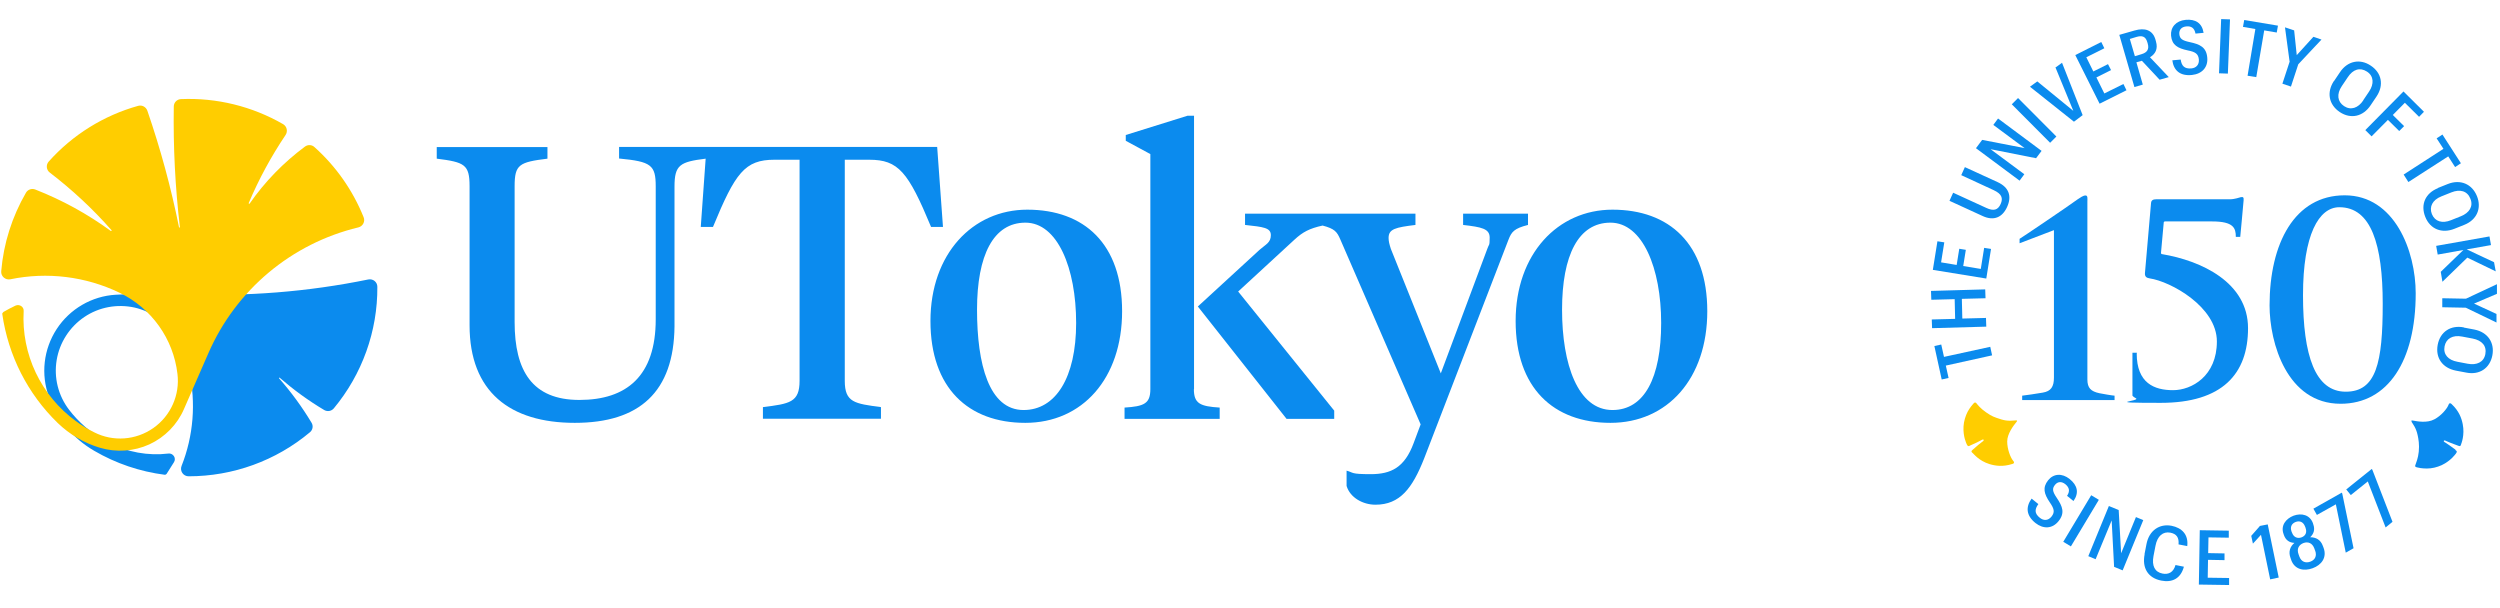
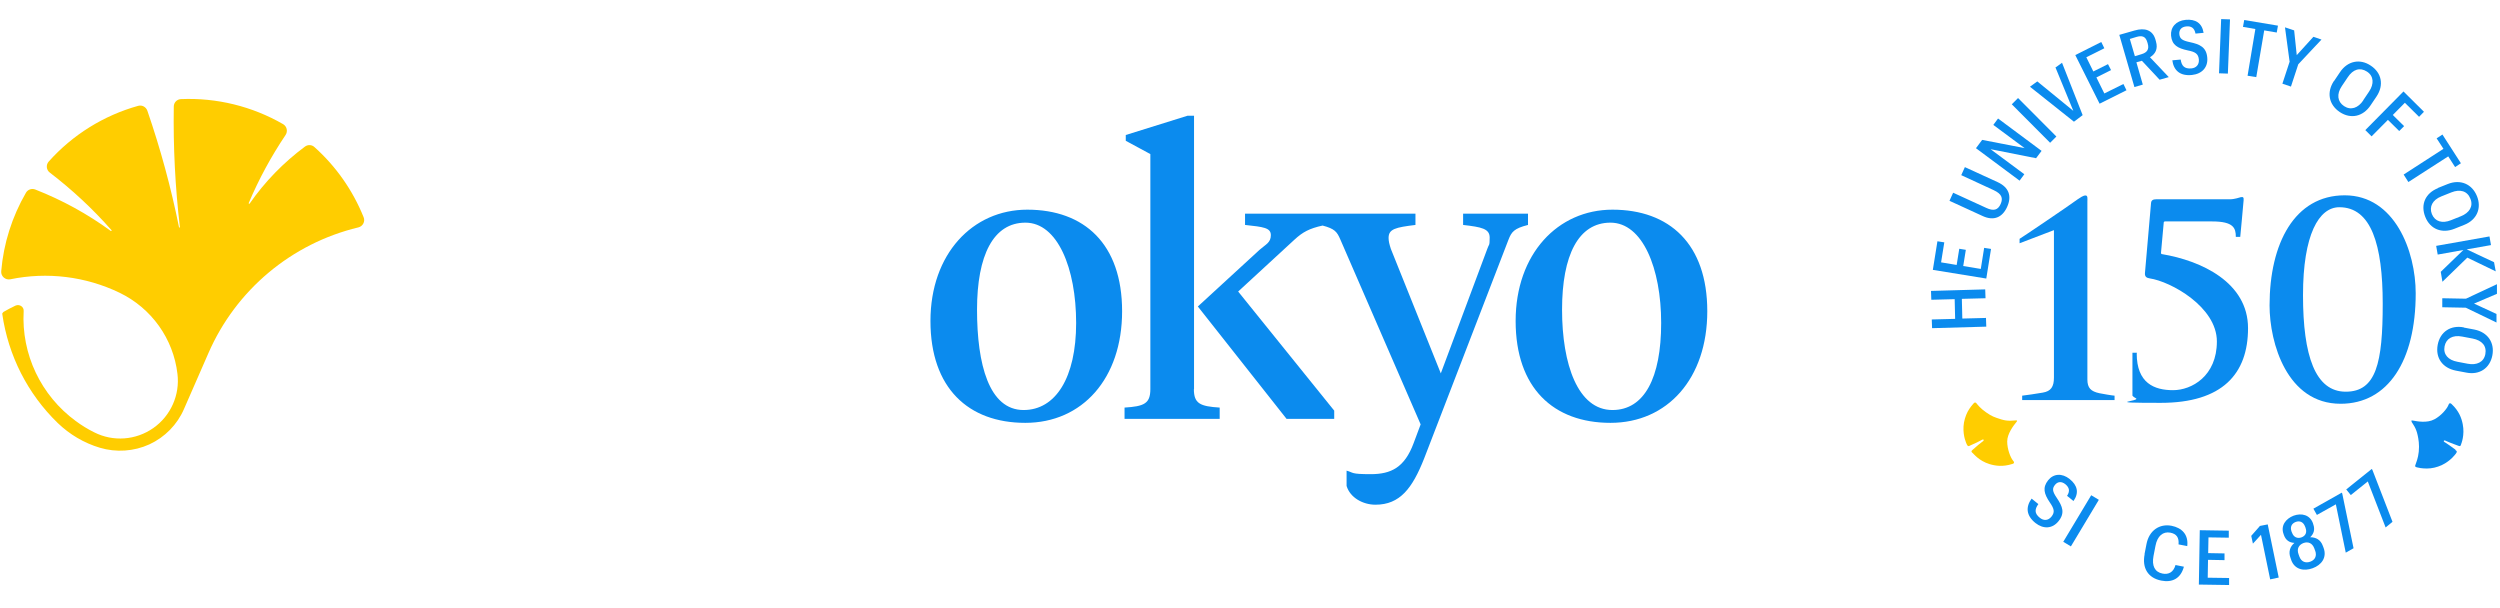
<svg xmlns="http://www.w3.org/2000/svg" id="Layer_1" version="1.1" viewBox="0 0 1637.1 398.4">
  <defs>
    <style>
      .st0 {
        fill: #0b8bee;
      }

      .st1 {
        fill: #ffcd00;
      }
    </style>
  </defs>
  <g>
    <g id="_x31_50">
      <path id="_x31_" class="st0" d="M1322.5,159.3v-2.9c.7-.3,32.1-21.5,38.2-26,1.6-1,3.4-2.4,5-2.4s1.2,2.2,1.2,3.9v116.6c0,5.6,2.3,7.8,7.9,9,2.6.5,8.2,1.5,9.9,1.6v2.9h-60.5v-2.9c1.9-.2,10.3-1.4,13.5-2,5.4-.9,7.3-3.9,7.3-9.8v-96.6l-22.5,8.6h0Z" />
      <path id="_x35_" class="st0" d="M1399.2,231.4c0,19.6,11.6,24.1,23.8,24.1s28.7-9.2,28.7-31.9-30.3-39.3-44-41.3c-2.1-.3-3.3-1.2-3.1-3.5l4-46c.2-1.7,1.4-2.3,3.3-2.3h48.2c3.4,0,6.3-1.2,7.3-1.4,1.7-.3,1.9.3,1.8,2.1s-2.2,23.9-2.2,23.9h-2.9c0-5.7-1.4-10.1-15.5-10.1h-30.9c-.4,0-.8.3-.8.7l-1.8,19.9c0,.4.2.8.6.8,25.8,4.3,56.4,18.5,56.4,48.5s-16.9,48.9-57.2,48.9-12-1-16.4-3.1c-1-.5-1.6-1-2.1-1.6v-28.1h2.9v.4Z" />
      <path id="_x30_" class="st0" d="M1532.7,264.4c-35,0-46.5-39.7-46.5-64.4,0-40.6,16.4-72.1,49.2-72.1s46.5,36.6,46.5,64.2c0,44.2-18.1,72.3-49.2,72.3ZM1531.9,135.7c-13.4,0-23.8,17.9-23.8,57.6s8,63.2,28,63.2,24.2-19,24.2-57.6-7.5-63.2-28.4-63.2h0Z" />
    </g>
    <g id="THE_x5F_UNIVERSITY_x5F_OF_x5F_TOKYO">
-       <path class="st0" d="M1274.2,239.4l1.8,8.1-4.5,1-4.8-21.9,4.5-1,1.8,8.1,30.3-6.6,1.2,5.6-30.3,6.7h0Z" />
      <path class="st0" d="M1265.2,214.9l-.2-5.7,15.3-.4-.3-12.9-15.3.4-.2-5.8,35.5-1,.2,5.8-15.5.4.3,12.9,15.5-.4.2,5.7-35.5,1Z" />
      <path class="st0" d="M1265.7,176.7l3-18.7,4.5.7-2.1,13.1,10.2,1.7,1.7-10.6,4.3.7-1.7,10.6,11.5,1.9,2.2-13.8,4.5.7-3.1,19.4-35.1-5.7h0Z" />
      <path class="st0" d="M1286.6,109.4l21.6,9.9c7.3,3.4,9.4,9.1,6.1,16.3-3.1,6.8-8.7,9.2-15.9,5.9l-21.8-10,2.4-5.3,21.6,9.9c4.9,2.3,7.7,1.5,9.5-2.5,1.7-3.8.8-6.6-4.6-9.1l-21.2-9.8,2.4-5.3h0Z" />
      <path class="st0" d="M1293.9,97.1l4.1-5.5,27.8,5.4-20.5-15.2,3.1-4.2,28.5,21.2-3.6,4.8-29.8-5.9,22.1,16.4-3.1,4.2-28.5-21.2h0Z" />
      <path class="st0" d="M1317.4,68.3l4.1-4.1,25.1,25.2-4.1,4.1-25.1-25.2Z" />
      <path class="st0" d="M1345.9,44.3l4.4-3.2,13.5,34.3-5.7,4.3-28.8-22.9,4.8-3.5,23.6,19.3-11.6-28.2h-.2Z" />
      <path class="st0" d="M1359.1,36l16.9-8.5,2,4.1-11.8,5.9,4.6,9.3,9.6-4.8,2,3.9-9.6,4.8,5.2,10.5,12.5-6.2,2,4.1-17.6,8.8-15.9-31.8h.1Z" />
      <path class="st0" d="M1387.9,22.8l9.8-2.8c6.8-2,12-.4,13.8,6l.3,1.1c1.5,5.1-.5,8.3-3.9,10.4l12.3,13-6,1.7-11.6-12.4-3.6,1,4.2,14.6-5.5,1.6-9.9-34.2h0ZM1402.3,35.5c3.8-1.1,5.2-3.3,4.1-7l-.3-1c-1.1-3.7-3.4-4.4-7.1-3.3l-4.3,1.3,3.3,11.3,4.3-1.3Z" />
      <path class="st0" d="M1422.5,39.5l5.5-.5c.6,4,2.3,6.2,7,5.8,3.2-.3,5.2-2.5,4.9-5.9-.4-3.7-2.3-4.9-7.3-5.9-6.6-1.4-10.3-3.5-10.9-9.6-.5-5.5,3.2-9.8,9.5-10.4,6.5-.6,10.8,2.1,11.8,8.5l-5.3.5c-.7-3.7-2.8-5-6-4.7s-4.8,2.2-4.6,5c.3,3,1.7,4.2,6.9,5.3,6.6,1.4,10.8,3.3,11.4,10.1.6,6.3-3.4,10.7-10,11.4-7.8.8-12-2.9-12.9-9.7h0Z" />
      <path class="st0" d="M1454.5,12.5l5.8.2-1.4,35.5-5.8-.2s1.4-35.5,1.4-35.5Z" />
      <path class="st0" d="M1476.9,19l-8.1-1.4.8-4.5,22.1,3.7-.8,4.5-8.2-1.4-5.2,30.6-5.7-.9,5.1-30.6h0Z" />
      <path class="st0" d="M1499.3,40.2l-3-22.3,6,2,1.7,16.2,10.9-12,5.3,1.8-15.2,16.2-4.8,14.6-5.6-1.9,4.8-14.6h-.1Z" />
      <path class="st0" d="M1528.4,53.1l3.9-5.8c4.9-7.4,13.1-9.1,20.2-4.3,7.1,4.7,8.7,12.7,3.8,20.1l-3.9,5.8c-4.9,7.4-12.9,9.3-20.2,4.5-7.3-4.9-8.7-13-3.9-20.3h0ZM1547.5,65.7l3.9-5.8c3.3-4.9,3.1-10.1-1.4-13-4.6-3-9.2-1.5-12.6,3.7l-3.9,5.8c-3.5,5.2-2.9,10.2,1.5,13.1s9.2,1.3,12.6-3.8h0Z" />
      <path class="st0" d="M1573.9,59.9l13.4,13.3-3.2,3.3-9.3-9.2-7.9,8,7.4,7.3-3.2,3.2-7.4-7.3-10.7,10.8-4.1-4.1,25-25.3h0Z" />
      <path class="st0" d="M1600.1,97.5l-4.5-6.9,3.8-2.5,12.1,18.8-3.8,2.5-4.5-7-26.1,16.8-3.1-4.9,26-16.8h0Z" />
      <path class="st0" d="M1596.4,123.1l6.5-2.6c8.3-3.3,15.9,0,19.1,7.9,3.2,7.9,0,15.5-8.2,18.8l-6.5,2.6c-8.2,3.3-15.9.3-19.1-7.7-3.3-8.1,0-15.6,8.3-18.9h-.1ZM1605,144.2l6.5-2.6c5.5-2.2,8.3-6.5,6.2-11.5-2-5.1-6.8-6.4-12.5-4.1l-6.5,2.6c-5.8,2.3-8.1,6.8-6.2,11.6,2,4.9,6.8,6.3,12.5,4Z" />
      <path class="st0" d="M1630.2,154.8l1,5.7-15.9,2.8,17.9,8.4,1.1,6-18.6-9-16.3,15.8-1.1-6.5,14.8-14.3-16.8,3-1-5.7,35-6.2h0Z" />
      <path class="st0" d="M1614.8,195.6l20.3-9.5v6.3c0,0-15,6.4-15,6.4l14.7,6.8v5.6l-20.1-9.7-15.4-.3v-5.9l15.5.3h0Z" />
      <path class="st0" d="M1613.4,214.5l6.9,1.3c8.7,1.7,13.4,8.5,11.8,16.9s-8.4,13-17,11.3l-6.9-1.3c-8.7-1.7-13.5-8.3-11.9-16.9,1.6-8.6,8.6-13.1,17.2-11.4h0ZM1609.2,236.9l6.8,1.3c5.8,1.1,10.5-1,11.5-6.3,1-5.4-2.2-9-8.3-10.2l-6.9-1.3c-6.2-1.2-10.5,1.3-11.5,6.4-1,5.2,2.3,9,8.4,10.1Z" />
    </g>
    <g id="SINCE_x5F_1877">
      <path class="st0" d="M1330.5,326.6l4.3,3.5c-2.4,3.3-2.7,6.1,1,9,2.5,2,5.4,1.9,7.6-.8,2.3-2.9,1.8-5.1-1.1-9.3-3.8-5.6-4.9-9.7-1.1-14.5,3.5-4.4,9.1-4.8,14.1-.8,5.1,4.1,6.3,9,2.5,14.4l-4.2-3.4c2.1-3.2,1.4-5.5-1.1-7.6-2.5-2-5-1.8-6.8.4-1.9,2.4-1.8,4.2,1.2,8.6,3.8,5.6,5.4,9.9,1.1,15.2-4,5-9.9,5.3-15.1,1.2-6.1-4.9-6.5-10.5-2.5-16h0Z" />
      <path class="st0" d="M1369.4,324.3l5,3-18.3,30.5-5-3,18.3-30.5Z" />
-       <path class="st0" d="M1381.1,331.4l6.3,2.6,1.6,28.3,9.7-23.7,4.8,2-13.5,32.9-5.6-2.3-1.6-30.4-10.5,25.4-4.8-2,13.5-32.9h0Z" />
      <path class="st0" d="M1404.3,363l1.3-6.7c1.7-8.9,8.5-13.5,16.4-12,6.6,1.3,11.2,5.6,10.3,13.3l-5.7-1.1c.4-4.5-1.3-6.9-5.4-7.7-4.8-.9-8.5,2.2-9.7,8.6l-1.3,6.7c-1.2,6.4.8,10.5,5.9,11.5,4,.8,7.2-.9,8.5-5.6l5.5,1.1c-2.1,7.9-7.8,10.5-14.8,9.1-8.7-1.7-12.7-8.2-10.9-17.3h-.1Z" />
      <path class="st0" d="M1440.6,347.2l18.9.3v4.6l-13.3-.2-.2,10.3,10.7.2v4.4l-10.8-.2-.2,11.7,14,.2v4.6l-19.8-.3.6-35.6h.1Z" />
      <path class="st0" d="M1480.6,350.2l-5.3,5.8-1.1-5.1,5.7-6.5,5.1-1,7.2,34.8-5.6,1.2-6-29.1h0Z" />
      <path class="st0" d="M1500.4,366.7l-.5-1.4c-1.5-4.1-.2-7.5,2.6-9.8-3.2-.1-5.7-1.7-6.9-5.1l-.2-.6c-2.1-5.6,1.4-10.1,6.5-12.1,5.2-1.9,10.7-.6,12.7,4.9l.2.7c1.3,3.5.3,6.3-2,8.5,3.8,0,6.9,1.7,8.3,5.7l.5,1.3c2.3,6.3-1.4,11.2-7.2,13.3-5.7,2.1-11.7.9-14-5.3h0ZM1509.7,345.4l-.3-.7c-1.1-2.9-3.5-3.9-6.1-2.9s-3.8,3.2-2.7,6.3l.3.7c1.1,3.1,3.6,4,6.2,3.1,2.7-1,3.8-3.3,2.6-6.4h0ZM1516,360.5l-.5-1.4c-1.3-3.5-4.1-4.6-7.1-3.5-2.9,1.1-4.6,3.7-3.2,7.4l.5,1.4c1.3,3.6,4.2,4.5,7.2,3.4s4.5-3.7,3.1-7.4h0Z" />
      <path class="st0" d="M1529.7,330.2l-12.5,7-2.3-4.1,18.6-10.5.3.6,7.4,35.8-5.1,2.9-6.5-31.7h0Z" />
      <path class="st0" d="M1550.6,315.2l-11.2,9-3-3.7,16.7-13.4.4.5,13.2,34.1-4.5,3.7-11.7-30.2h0Z" />
    </g>
    <path id="ginkgo_x5F_Yellow" class="st1" d="M1290,291.8c.9-.4,3-1.4,4.4-2,2-1,3.5-1.8,3.7-1.9.3-.2.6-.1.8,0s0,.5,0,.7-1.3.9-3.4,2.7c-2.8,2.4-2.8,2.5-3.8,3.3s-.9,1.3,0,2,4.1,5.1,11.1,7.3c4,1.2,8.8,1.9,15-.1.4-.1.8-.2,1-.7s0-.8-.6-1.5c-1.6-1.9-3.8-7.4-3.8-12.5s4.2-10.5,6-12.7c.3-.4.6-.7.4-.9,0-.2-.3-.3-.9-.2-1.6,0-4.8.8-9.5-.7s-5.9-1.9-9.7-4.5-5.7-5.1-6.1-5.6-.7-.9-1.2-.9-.8.3-1.3.9-2,2.2-3.6,5.1c-1.4,2.7-2.5,6.2-2.7,9.6-.4,6.8,2,11.5,2.2,11.9s.5.9.8,1,.7,0,1.3-.3h0Z" />
    <path id="ginkgo_x5F_Blue" class="st0" d="M1608,294.5c-.8-.6-2.7-2-3.9-2.8-1.8-1.3-3.3-2.2-3.5-2.3-.3-.2-.4-.5-.3-.7s.4-.4.7-.3,1.4.7,4,1.7c3.4,1.3,3.6,1.3,4.8,1.8s1.5.2,1.8-.9c.2-.6,2.5-6.1,1.1-13.2-.8-4.1-2.5-8.7-7.3-13.2-.3-.2-.5-.6-1.1-.5s-.7.4-1,1.2c-.9,2.3-4.6,6.9-9.2,9.3-4.8,2.6-11.3,1.3-14,.8-.5,0-.9-.2-1,.1,0,.2,0,.4.2.9.8,1.4,2.9,3.8,3.9,8.7.5,2.3,1.2,6.1.7,10.7-.4,4.2-1.8,7.4-2,8.1s-.5,1-.3,1.5.7.5,1.4.7,2.9.7,6.2.7,6.6-.8,9.7-2.2c6.1-2.9,9.1-7.3,9.4-7.7s.5-.8.5-1.2-.4-.6-.9-1v-.2Z" />
  </g>
  <g>
    <g>
-       <path class="st0" d="M68,288.1c1.1.6,2.2,1.2,3.3,1.8,12,6.2,25.6,8.7,39,7.1,1.4-.2,2.8.5,3.6,1.7.8,1.2.8,2.8,0,4-1.6,2.5-3.2,5.1-4.8,7.6-.3.4-.7.6-1.2.6-16.3-2.1-32-7.4-46.2-15.7-13.7-7.9-24.1-20.4-29.6-35.2-5.5-14.8-3.6-31.3,5-44.5s23-21.6,38.7-22.5c15-.9,30-1.1,45.1-.4,40.3,1.7,80.7-1.5,120.3-9.6,3.1-.6,5.9,1.7,5.9,4.8.2,29-9.9,57.2-28.5,79.6-1.6,1.9-4.2,2.3-6.3,1.1-10.4-6.2-20-13.2-29.1-21.1-.3-.3-.7.1-.4.4,8,9.1,15,18.7,21.2,29,1.3,2.1.8,4.8-1.1,6.3-22.2,18.6-50.3,28.8-79.4,28.8-3.5,0-5.9-3.5-4.6-6.8,7.8-19.7,9.5-41.3,5-62-1.7-7.8-4.6-15.2-8.7-22-6-10-15.8-17.1-27.1-19.7-11.4-2.5-23.3-.3-32.9,6.2-9.6,6.5-16.2,16.7-18.1,28.2-1.9,11.5,1,23.2,8.1,32.5,6.2,8.1,14,14.9,22.9,19.8Z" />
      <path class="st1" d="M2.1,204.5c-.4.3-.7.7-.6,1.2,3.9,27.1,16.6,52.2,36.3,71.3,7.8,7.5,17.2,13.1,27.6,16.2,10.7,3.2,22.3,2.4,32.4-2.2,10.2-4.7,18.3-13,22.7-23.2,5.3-12.2,10.6-24.4,16-36.6,18-41.3,54.4-71.8,98.2-82.3,2.9-.7,4.6-3.9,3.4-6.7-7.1-17.6-18.1-33.3-32.2-45.9-1.7-1.6-4.3-1.7-6.2-.3-14,10.4-26.3,23-36.2,37.3-.3.4-.8,0-.6-.4,6.6-15.6,14.7-30.5,24.1-44.5,1.6-2.4.9-5.6-1.6-7.1-20.3-11.7-43.5-17.4-66.9-16.4-2.6.1-4.7,2.2-4.7,4.9-.4,26.4.9,52.6,4,78.9,0,.4-.5.5-.6,0-5.2-25.9-12.1-51.2-20.7-76.2-.9-2.5-3.5-3.9-6-3.2-22.6,6.3-43,19-58.6,36.5-1.9,2.1-1.6,5.5.7,7.2,14.6,11.2,28.2,23.8,40.4,37.7.3.3-.1.8-.5.5-15.2-11.1-31.8-20.2-49.4-27.1-2.3-.9-4.9,0-6.1,2.1-9.1,15.7-14.7,33.3-16.2,51.4-.3,3.3,2.7,5.9,5.9,5.3,24.2-5,49.4-1.9,71.6,8.8,20.9,10.1,35.2,30.1,37.9,53.1,1.7,13.8-4.4,27.5-15.8,35.5-11.4,8-26.3,9.1-38.7,2.8-4.3-2.1-8.3-4.6-12.1-7.4-22.8-16.7-35.7-43.8-34.1-72,.2-2.8-2.7-4.7-5.3-3.6-2.8,1.3-5.4,2.7-8,4.2Z" />
    </g>
    <g>
-       <path class="st0" d="M569.2,104.6c19.1,0,25.5,7.9,40.5,44h7.8l-3.8-52.4h-208.3v7.6c21,2,24,4.2,24,18.3v87c0,37.3-19.2,52.8-50,52.8s-42.4-19-42.4-51v-89c0-14.2,3-15.7,21.5-18v-7.6h-72.5v7.6c18.2,2.3,21.5,3.8,21.5,18v91.1c0,43.6,26.5,63.9,68.9,63.9s64.9-20.3,65.3-63.2v-91.6c0-14.2,3.7-16.1,20.4-18.2l-3.2,44.7h8c14.6-35.4,20.8-44,40.3-44h16.4v144.8c0,14.2-6.6,15-24,17.2v7.6h77.3v-7.6c-17.2-2.3-23.7-3-23.7-17.2V104.6h16.2Z" />
      <path class="st0" d="M781.9,254.9V75.8h-4.3l-40.4,12.6v3.8l16.1,8.7v153.9c0,9.5-4.1,11.3-16.9,12.1v7.4h62.3v-7.4c-12.8-.8-16.9-2.6-16.9-12.1Z" />
      <path class="st0" d="M1000.5,139.9h-42.4v7.4c12,1.4,17.4,2.4,17.4,8.3s-.5,4.1-1.5,7.2l-30.5,81.7-32.7-81.5c-1-3.1-1.5-5.1-1.5-7.2,0-5.9,4.6-6.9,17.6-8.5v-7.4h-111.6v7.4c12,1.3,16.9,1.8,16.9,6.7s-3.3,6-7.4,9.6l-40.4,37.1,58.1,73.6h31.2v-5.4l-62.9-78,36.8-33.9c5.5-5.1,9.9-7.4,18.5-9.3,7.9,2.1,9.4,4,11.6,9.1l52.6,121.1-4.6,12.3c-5.9,15.9-14.7,20.3-28.1,20.3s-11-1-15.8-2.3v10c2.3,7.7,10.7,12.3,18.9,12.3,16.1,0,24.2-10.8,31.9-30.3l55.2-143.2c2-5.1,3.6-7.4,12.8-9.7v-7.4Z" />
      <path class="st0" d="M1055.9,137.3c-35.8,0-63.4,29-63.4,72.9s24.8,66.7,62.1,66.7,63.4-29,63.4-73.1-24.8-66.5-62.1-66.5ZM1055.9,268.5c-22.7,0-33-30-33-65.7s10.7-57,31.7-57,33.2,29.8,33.2,65.7-11,57-31.9,57Z" />
      <path class="st0" d="M672.7,137.3c-35.8,0-63.4,29-63.4,72.9s24.8,66.7,62.1,66.7,63.4-29,63.4-73.1-24.8-66.5-62.1-66.5ZM670.3,268.5c-22.7,0-30.5-30-30.5-65.7s10.7-57,31.7-57,33.2,29.8,33.2,65.7-13.5,57-34.4,57Z" />
    </g>
  </g>
</svg>